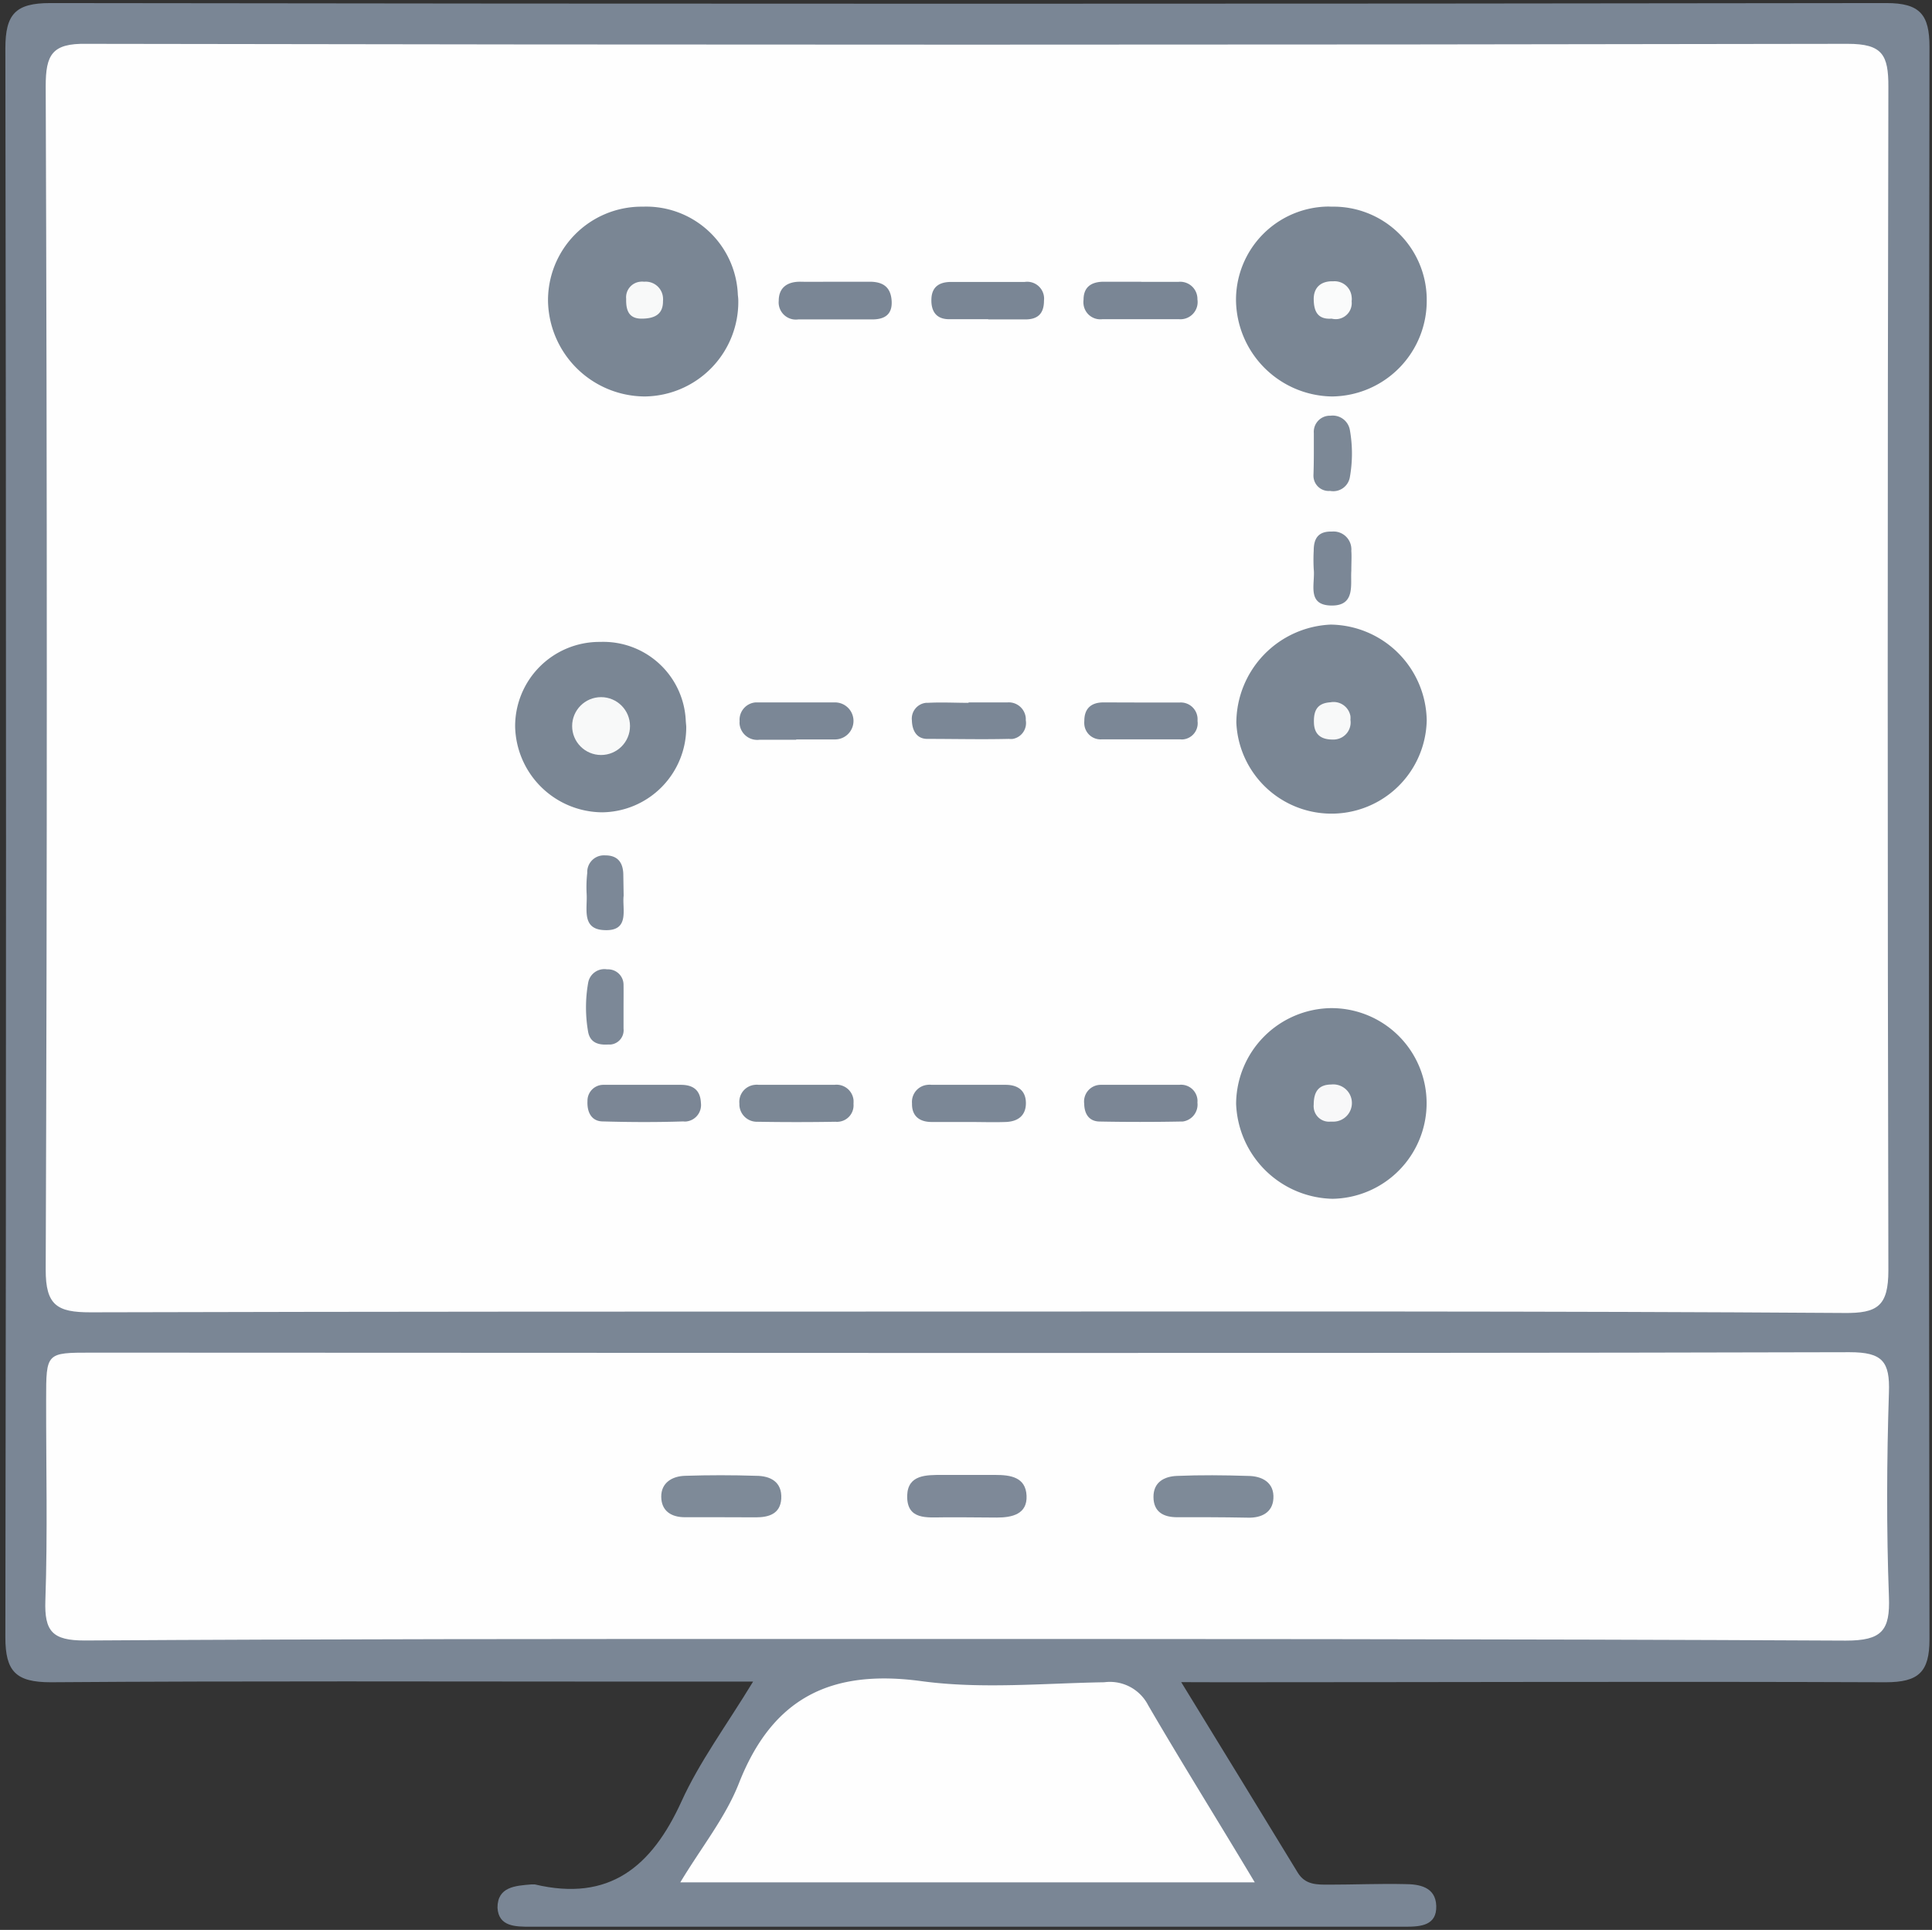
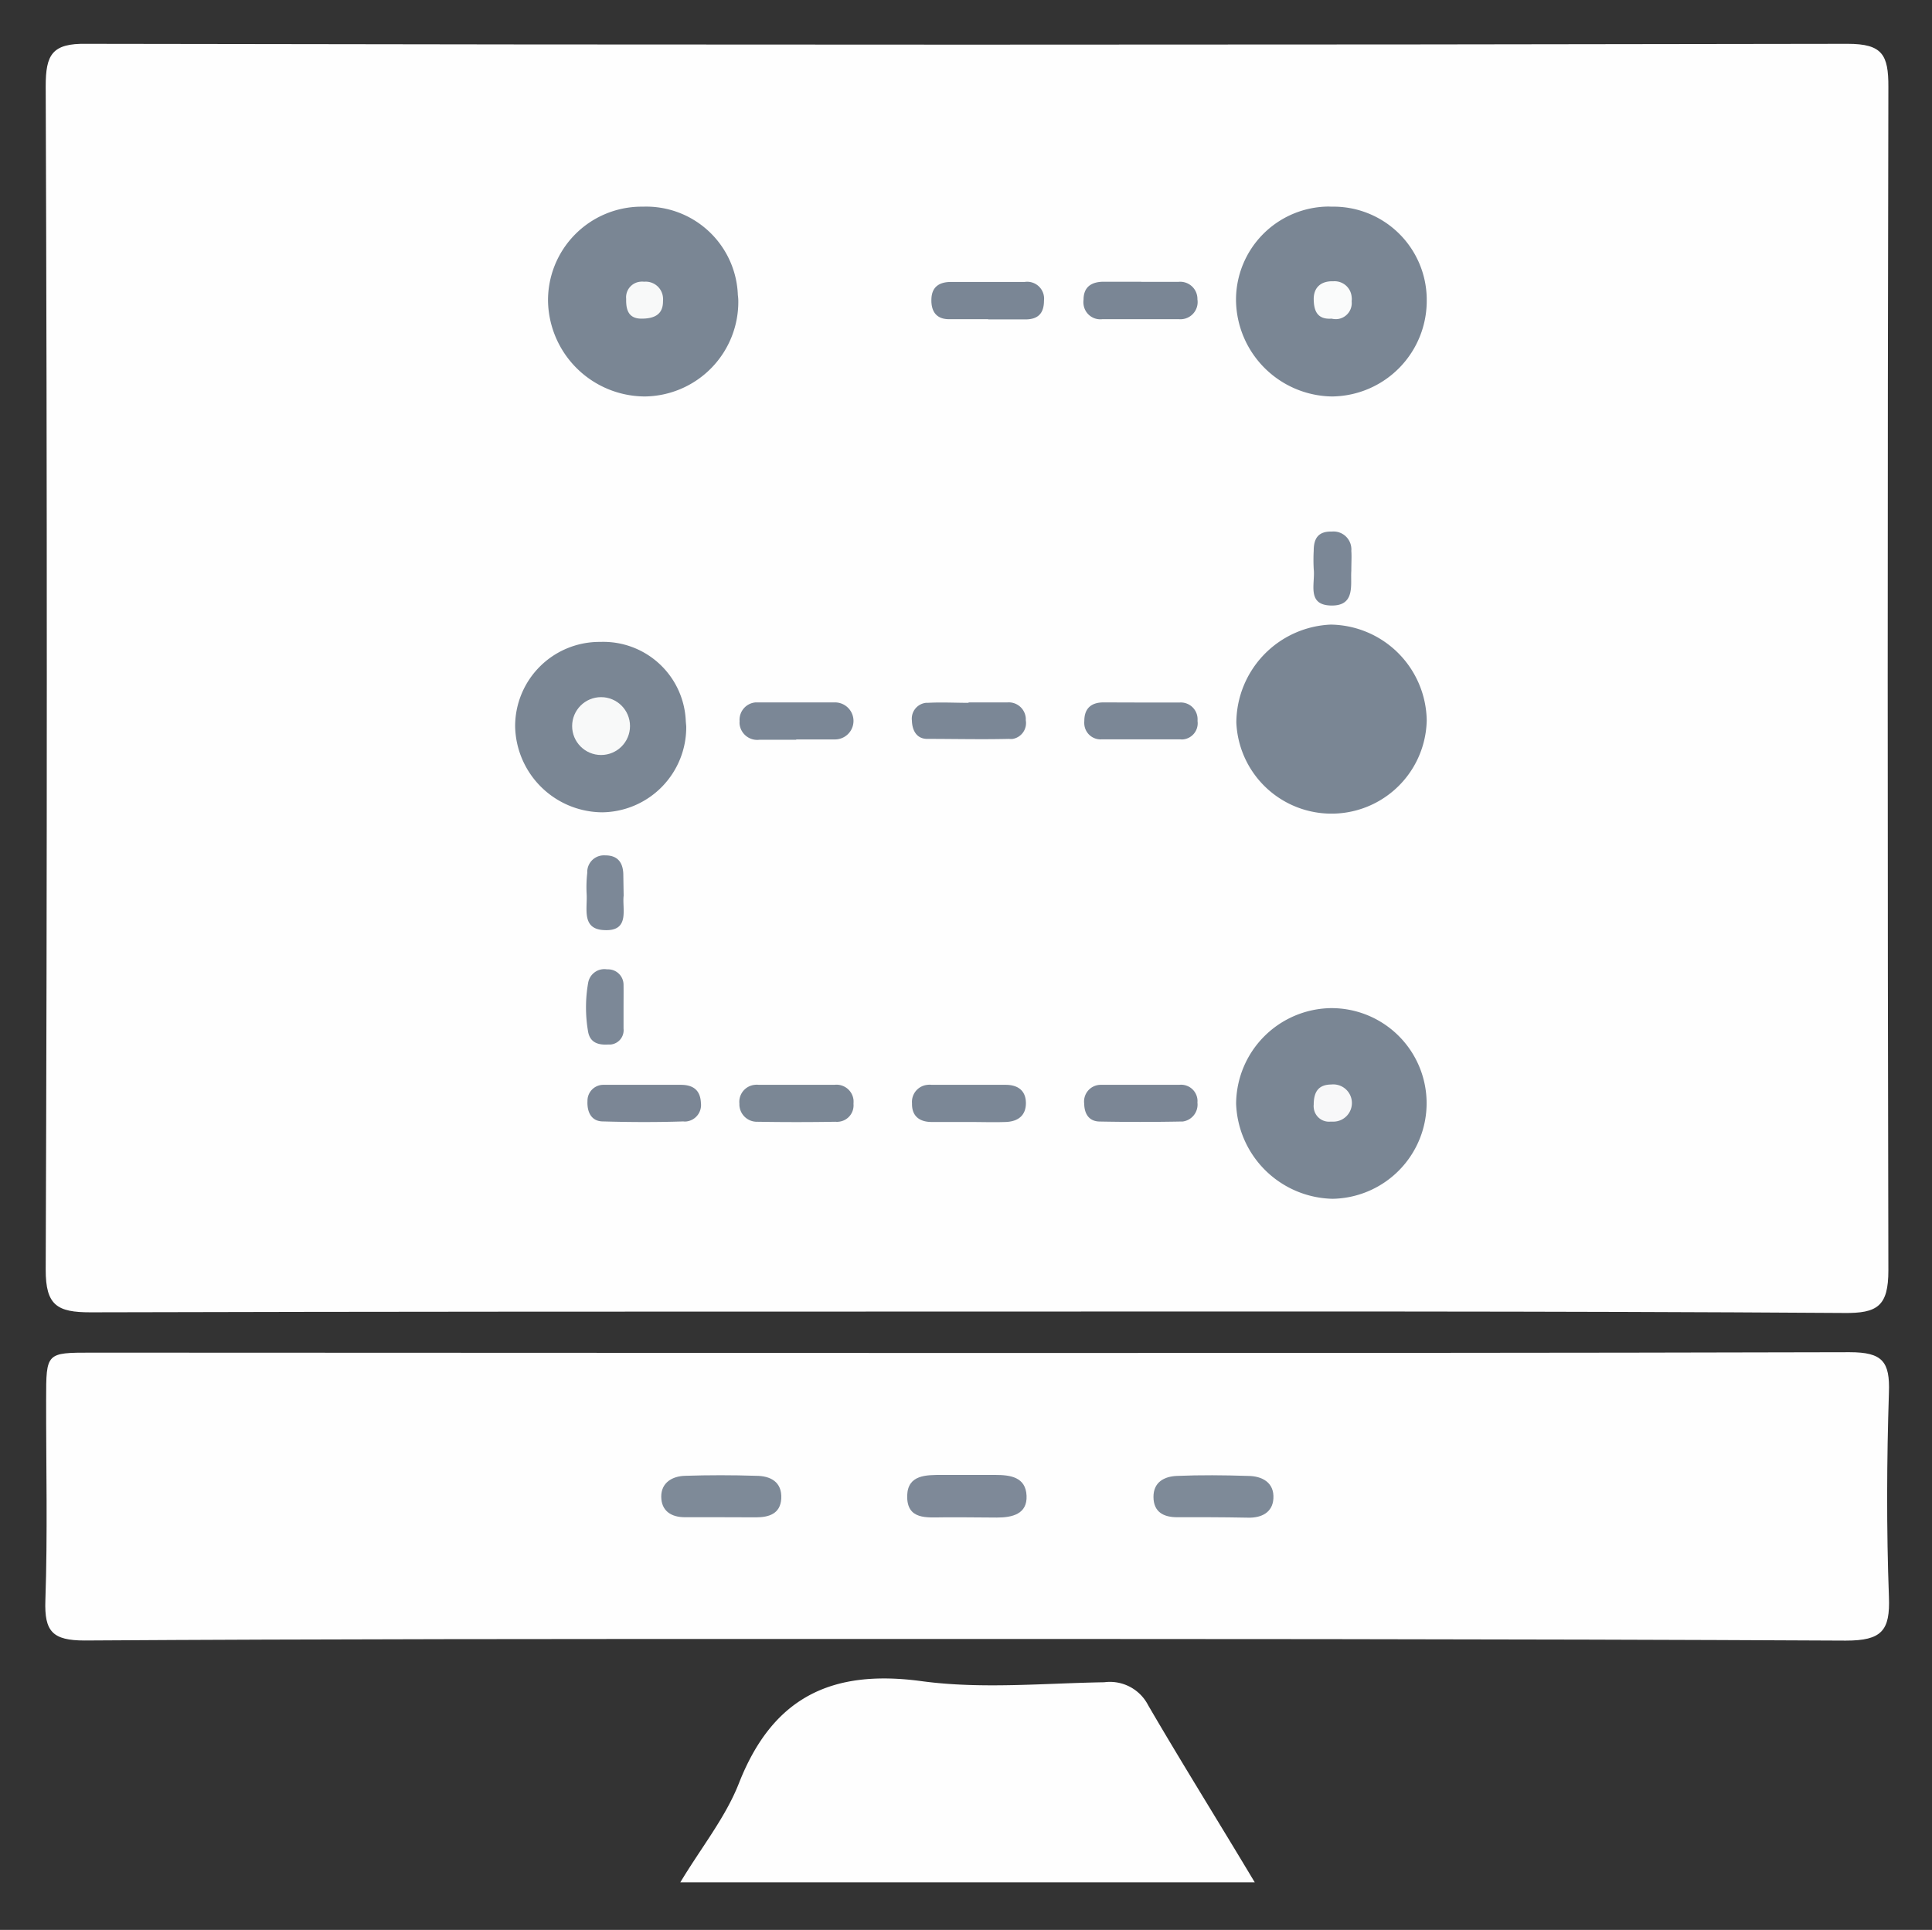
<svg xmlns="http://www.w3.org/2000/svg" id="Layer_1" data-name="Layer 1" viewBox="0 0 176.27 176.12">
  <rect x="0" y="0" width="176.27" height="176.12" fill="#333333" stroke="none" />
  <defs>
    <style>.cls-1{fill:#7a8695;}.cls-2{fill:#fefefe;}.cls-3{fill:#7e8a98;}.cls-4{fill:#7e8998;}.cls-5{fill:#7a8694;}.cls-6{fill:#7b8796;}.cls-7{fill:#7b8795;}.cls-8{fill:#7b8695;}.cls-9{fill:#7c8896;}.cls-10{fill:#7c8897;}.cls-11{fill:#f8f9f9;}.cls-12{fill:#f8f8f9;}.cls-13{fill:#fafbfb;}</style>
  </defs>
  <title>database-icon</title>
  <g id="Layer_2" data-name="Layer 2">
    <g id="Layer_1-2" data-name="Layer 1-2">
      <g id="arFtyj.tif">
-         <path class="cls-1" d="M107.77,153.51c3.74,6.11,7.2,11.74,10.63,17.38.69,1.14,1.77,1.1,2.87,1.1,2.29,0,4.58-.1,6.87-.05,1.31,0,2.85.23,2.9,2s-1.4,1.89-2.79,1.89H48.39c-1.35,0-2.91,0-3-1.74,0-1.91,1.64-2,3.08-2.12h.33c6.8,1.61,10.66-1.62,13.37-7.56,1.64-3.62,4.07-6.89,6.54-10.95H58.29c-17.89,0-35.78-.07-53.67.06-3.18,0-4.13-1-4.13-4.1q.12-72.49,0-145C.49,1.29,1.41.28,4.58.28Q88.37.4,172.11.28c3.07,0,3.93,1.06,3.93,4q-.1,72.66,0,145.32c0,3-1,3.92-4,3.92-20.18-.08-40.35,0-60.53,0Z" />
        <path class="cls-2" d="M88.09,119.69c-26.62,0-53.23,0-79.85.07-3,0-4.08-.62-4.07-3.89q.2-54,0-108C4.17,5,4.74,3.94,7.89,4q80.34.15,160.69,0c3.16,0,3.72,1,3.71,3.93q-.12,54,0,108c0,3.27-1,3.93-4.07,3.89C141.54,119.64,114.82,119.69,88.09,119.69Z" />
        <path class="cls-2" d="M88.24,123.47c26.84,0,53.68,0,80.51-.07,3,0,3.69.85,3.59,3.68-.2,6.2-.23,12.43,0,18.64.12,3.09-.65,4-3.93,4-31.62-.16-63.25-.15-94.91-.15-21.92,0-43.85,0-65.77.14-2.94,0-3.69-.82-3.59-3.66.21-6.1.06-12.21.07-18.33,0-4.28,0-4.28,4.14-4.28Z" />
        <path class="cls-2" d="M114.48,171.78H62.07c1.91-3.18,4.1-5.89,5.33-9,3.07-7.86,8.43-10.48,16.68-9.36,5.47.74,11.13.19,16.67.1a3.92,3.92,0,0,1,4,2.09C107.83,160.9,111.11,166.14,114.48,171.78Z" />
        <path class="cls-3" d="M65.73,138.46H62.49c-1.27,0-2.15-.59-2.16-1.87s1-1.88,2.18-1.91c2.15-.07,4.31-.07,6.46,0,1.31,0,2.4.54,2.31,2.1-.09,1.37-1.13,1.69-2.31,1.69Z" />
        <path class="cls-4" d="M88.09,138.47h-2c-1.48,0-3.38.28-3.32-2,.06-1.89,1.73-1.87,3.18-1.87h4.85c1.4,0,2.78.2,2.86,1.89s-1.31,2-2.71,2Z" />
        <path class="cls-3" d="M110.31,138.46H107.4c-1.22,0-2.15-.46-2.16-1.84s1-1.88,2.13-1.93c2.15-.09,4.31-.07,6.47,0,1.31,0,2.44.6,2.34,2.08-.08,1.25-1.07,1.76-2.31,1.73S111.49,138.47,110.31,138.46Z" />
      </g>
      <g id="_1w1yj3.tif" data-name=" 1w1yj3.tif">
        <path class="cls-5" d="M67.36,27.42a8.63,8.63,0,0,1-8.5,8.76h-.07A8.87,8.87,0,0,1,50,27.5a8.54,8.54,0,0,1,8.45-8.64h.21a8.37,8.37,0,0,1,8.66,8.07A4,4,0,0,1,67.36,27.42Z" />
        <path class="cls-5" d="M130.16,100.58a8.73,8.73,0,0,1-8.58,8.82,9,9,0,0,1-8.8-8.67A8.78,8.78,0,0,1,121.43,92a8.68,8.68,0,0,1,8.73,8.62Z" />
        <path class="cls-5" d="M121.5,18.86a8.51,8.51,0,0,1,8.67,8.35v.09a8.73,8.73,0,0,1-8.58,8.88h-.11a8.89,8.89,0,0,1-8.71-8.76,8.51,8.51,0,0,1,8.45-8.57Z" />
        <path class="cls-5" d="M130.17,65.74a8.69,8.69,0,0,1-17.37.2A9,9,0,0,1,121.41,57,8.88,8.88,0,0,1,130.17,65.74Z" />
        <path class="cls-6" d="M72.66,67.51H69.29a1.62,1.62,0,0,1-1.81-1.41,1.31,1.31,0,0,1,0-.28,1.59,1.59,0,0,1,1.47-1.72h7.23a1.69,1.69,0,0,1,0,3.38c-1.19,0-2.37,0-3.55,0Z" />
        <path class="cls-7" d="M72.78,99h3.35a1.56,1.56,0,0,1,1.74,1.36,2.41,2.41,0,0,1,0,.38,1.5,1.5,0,0,1-1.37,1.63,1.22,1.22,0,0,1-.27,0q-3.56.06-7.1,0a1.6,1.6,0,0,1-1.67-1.51v-.15A1.56,1.56,0,0,1,68.87,99a1.45,1.45,0,0,1,.36,0Z" />
        <path class="cls-6" d="M104.08,64.11h3.56a1.53,1.53,0,0,1,1.62,1.42,2.44,2.44,0,0,1,0,.27A1.48,1.48,0,0,1,108,67.47a1.22,1.22,0,0,1-.33,0h-7.13a1.49,1.49,0,0,1-1.61-1.36,1.74,1.74,0,0,1,0-.32c0-1.17.66-1.7,1.79-1.69Z" />
        <path class="cls-6" d="M88.37,64.1h3.55a1.56,1.56,0,0,1,1.67,1.44v.19a1.47,1.47,0,0,1-1.18,1.7,1.4,1.4,0,0,1-.35,0c-2.49.06-5,0-7.46,0-1,0-1.38-.82-1.4-1.67a1.45,1.45,0,0,1,1.28-1.62h.16c1.24-.07,2.49,0,3.73,0Z" />
        <path class="cls-1" d="M104.14,25.72h3.39a1.57,1.57,0,0,1,1.72,1.6,1.57,1.57,0,0,1-1.68,1.81h-7a1.54,1.54,0,0,1-1.71-1.34,1.61,1.61,0,0,1,0-.44c0-1.19.75-1.64,1.85-1.64h3.38Z" />
        <path class="cls-8" d="M58.74,99h3.38c1.13,0,1.78.49,1.83,1.66a1.51,1.51,0,0,1-1.3,1.68,1.06,1.06,0,0,1-.31,0c-2.44.08-4.88.07-7.32,0-1.09,0-1.47-.89-1.42-1.86A1.45,1.45,0,0,1,55,99h3.76Z" />
        <path class="cls-6" d="M88.39,102.39H85c-1.13,0-1.82-.56-1.79-1.7A1.56,1.56,0,0,1,84.63,99,1.53,1.53,0,0,1,85,99h6.76c1.1,0,1.84.52,1.84,1.67s-.74,1.68-1.83,1.72S89.51,102.39,88.39,102.39Z" />
        <path class="cls-8" d="M104.21,99h3.38a1.5,1.5,0,0,1,1.66,1.33,1.31,1.31,0,0,1,0,.28,1.56,1.56,0,0,1-1.36,1.74h-.21q-3.66.07-7.32,0c-1,0-1.43-.7-1.44-1.63A1.52,1.52,0,0,1,100.46,99C101.71,99,103,99,104.21,99Z" />
        <path class="cls-1" d="M90.16,29.13c-1.19,0-2.38,0-3.57,0s-1.66-.75-1.61-1.87.76-1.52,1.76-1.53h6.75a1.54,1.54,0,0,1,1.76,1.7c0,1.2-.57,1.72-1.71,1.72H90.16Z" />
-         <path class="cls-1" d="M76.17,25.71h3.18c1.19,0,1.92.47,2,1.74s-.66,1.69-1.74,1.7H72.83a1.57,1.57,0,0,1-1.78-1.71c0-1.17.76-1.75,2-1.73C74.05,25.73,75.11,25.71,76.17,25.71Z" />
-         <path class="cls-9" d="M119.87,41.4V39.52a1.47,1.47,0,0,1,1.35-1.58h.15a1.59,1.59,0,0,1,1.79,1.31,12.31,12.31,0,0,1,0,4.28,1.54,1.54,0,0,1-1.81,1.27,1.39,1.39,0,0,1-1.51-1.28,2,2,0,0,1,0-.25C119.86,42.65,119.87,42,119.87,41.4Z" />
        <path class="cls-10" d="M56.9,81.74c-.15,1.19.61,3.27-1.78,3.14-2.11-.09-1.5-2-1.6-3.36a11.53,11.53,0,0,1,.06-1.86A1.52,1.52,0,0,1,55,78.06a1.76,1.76,0,0,1,.23,0c1.19,0,1.64.73,1.64,1.82Z" />
        <path class="cls-10" d="M56.89,92v1.87a1.31,1.31,0,0,1-1.16,1.45h-.22c-.88.06-1.66-.14-1.85-1.15a12.91,12.91,0,0,1,0-4.47,1.5,1.5,0,0,1,1.72-1.24l.09,0a1.41,1.41,0,0,1,1.42,1.4v0C56.9,90.65,56.89,91.33,56.89,92Z" />
        <path class="cls-6" d="M123.29,52.1c-.09,1.24.4,3.21-1.85,3.16s-1.43-2-1.58-3.33a15.69,15.69,0,0,1,0-1.68c0-1.1.4-1.77,1.65-1.74A1.63,1.63,0,0,1,123.29,50a1.13,1.13,0,0,1,0,.26C123.33,50.78,123.29,51.34,123.29,52.1Z" />
        <path class="cls-11" d="M56.87,60.65c0,1.17-.65,1.59-1.67,1.58-1.22,0-1.68-.75-1.64-1.82A1.53,1.53,0,0,1,55,58.83a1.23,1.23,0,0,1,.27,0,1.44,1.44,0,0,1,1.6,1.29A1.46,1.46,0,0,1,56.87,60.65Z" />
        <path class="cls-11" d="M58.53,29.08c-1.12,0-1.43-.71-1.4-1.8a1.43,1.43,0,0,1,1.27-1.57,1.51,1.51,0,0,1,.37,0,1.58,1.58,0,0,1,1.72,1.45,1.71,1.71,0,0,1,0,.32C60.5,28.66,59.76,29.08,58.53,29.08Z" />
        <path class="cls-12" d="M119.86,100.8c0-1.25.51-1.82,1.6-1.83a1.7,1.7,0,1,1,.19,3.39h-.28a1.4,1.4,0,0,1-1.51-1.28A1.22,1.22,0,0,1,119.86,100.8Z" />
        <path class="cls-13" d="M121.49,29.08c-1.31.09-1.62-.72-1.63-1.78s.66-1.67,1.79-1.63a1.56,1.56,0,0,1,1.67,1.42,1.35,1.35,0,0,1,0,.4,1.47,1.47,0,0,1-1.3,1.63A1.67,1.67,0,0,1,121.49,29.08Z" />
-         <path class="cls-11" d="M121.58,67.49c-1,0-1.66-.42-1.7-1.51s.26-1.81,1.5-1.89a1.56,1.56,0,0,1,1.83,1.26,1.87,1.87,0,0,1,0,.34,1.56,1.56,0,0,1-1.3,1.78A1.45,1.45,0,0,1,121.58,67.49Z" />
      </g>
      <path class="cls-5" d="M62.61,66.28a7.76,7.76,0,0,1-7.67,7.85h0A8,8,0,0,1,47,66.32a7.69,7.69,0,0,1,7.63-7.74h.14a7.53,7.53,0,0,1,7.8,7.25Z" />
      <circle class="cls-11" cx="54.84" cy="66.26" r="2.64" />
    </g>
  </g>
</svg>